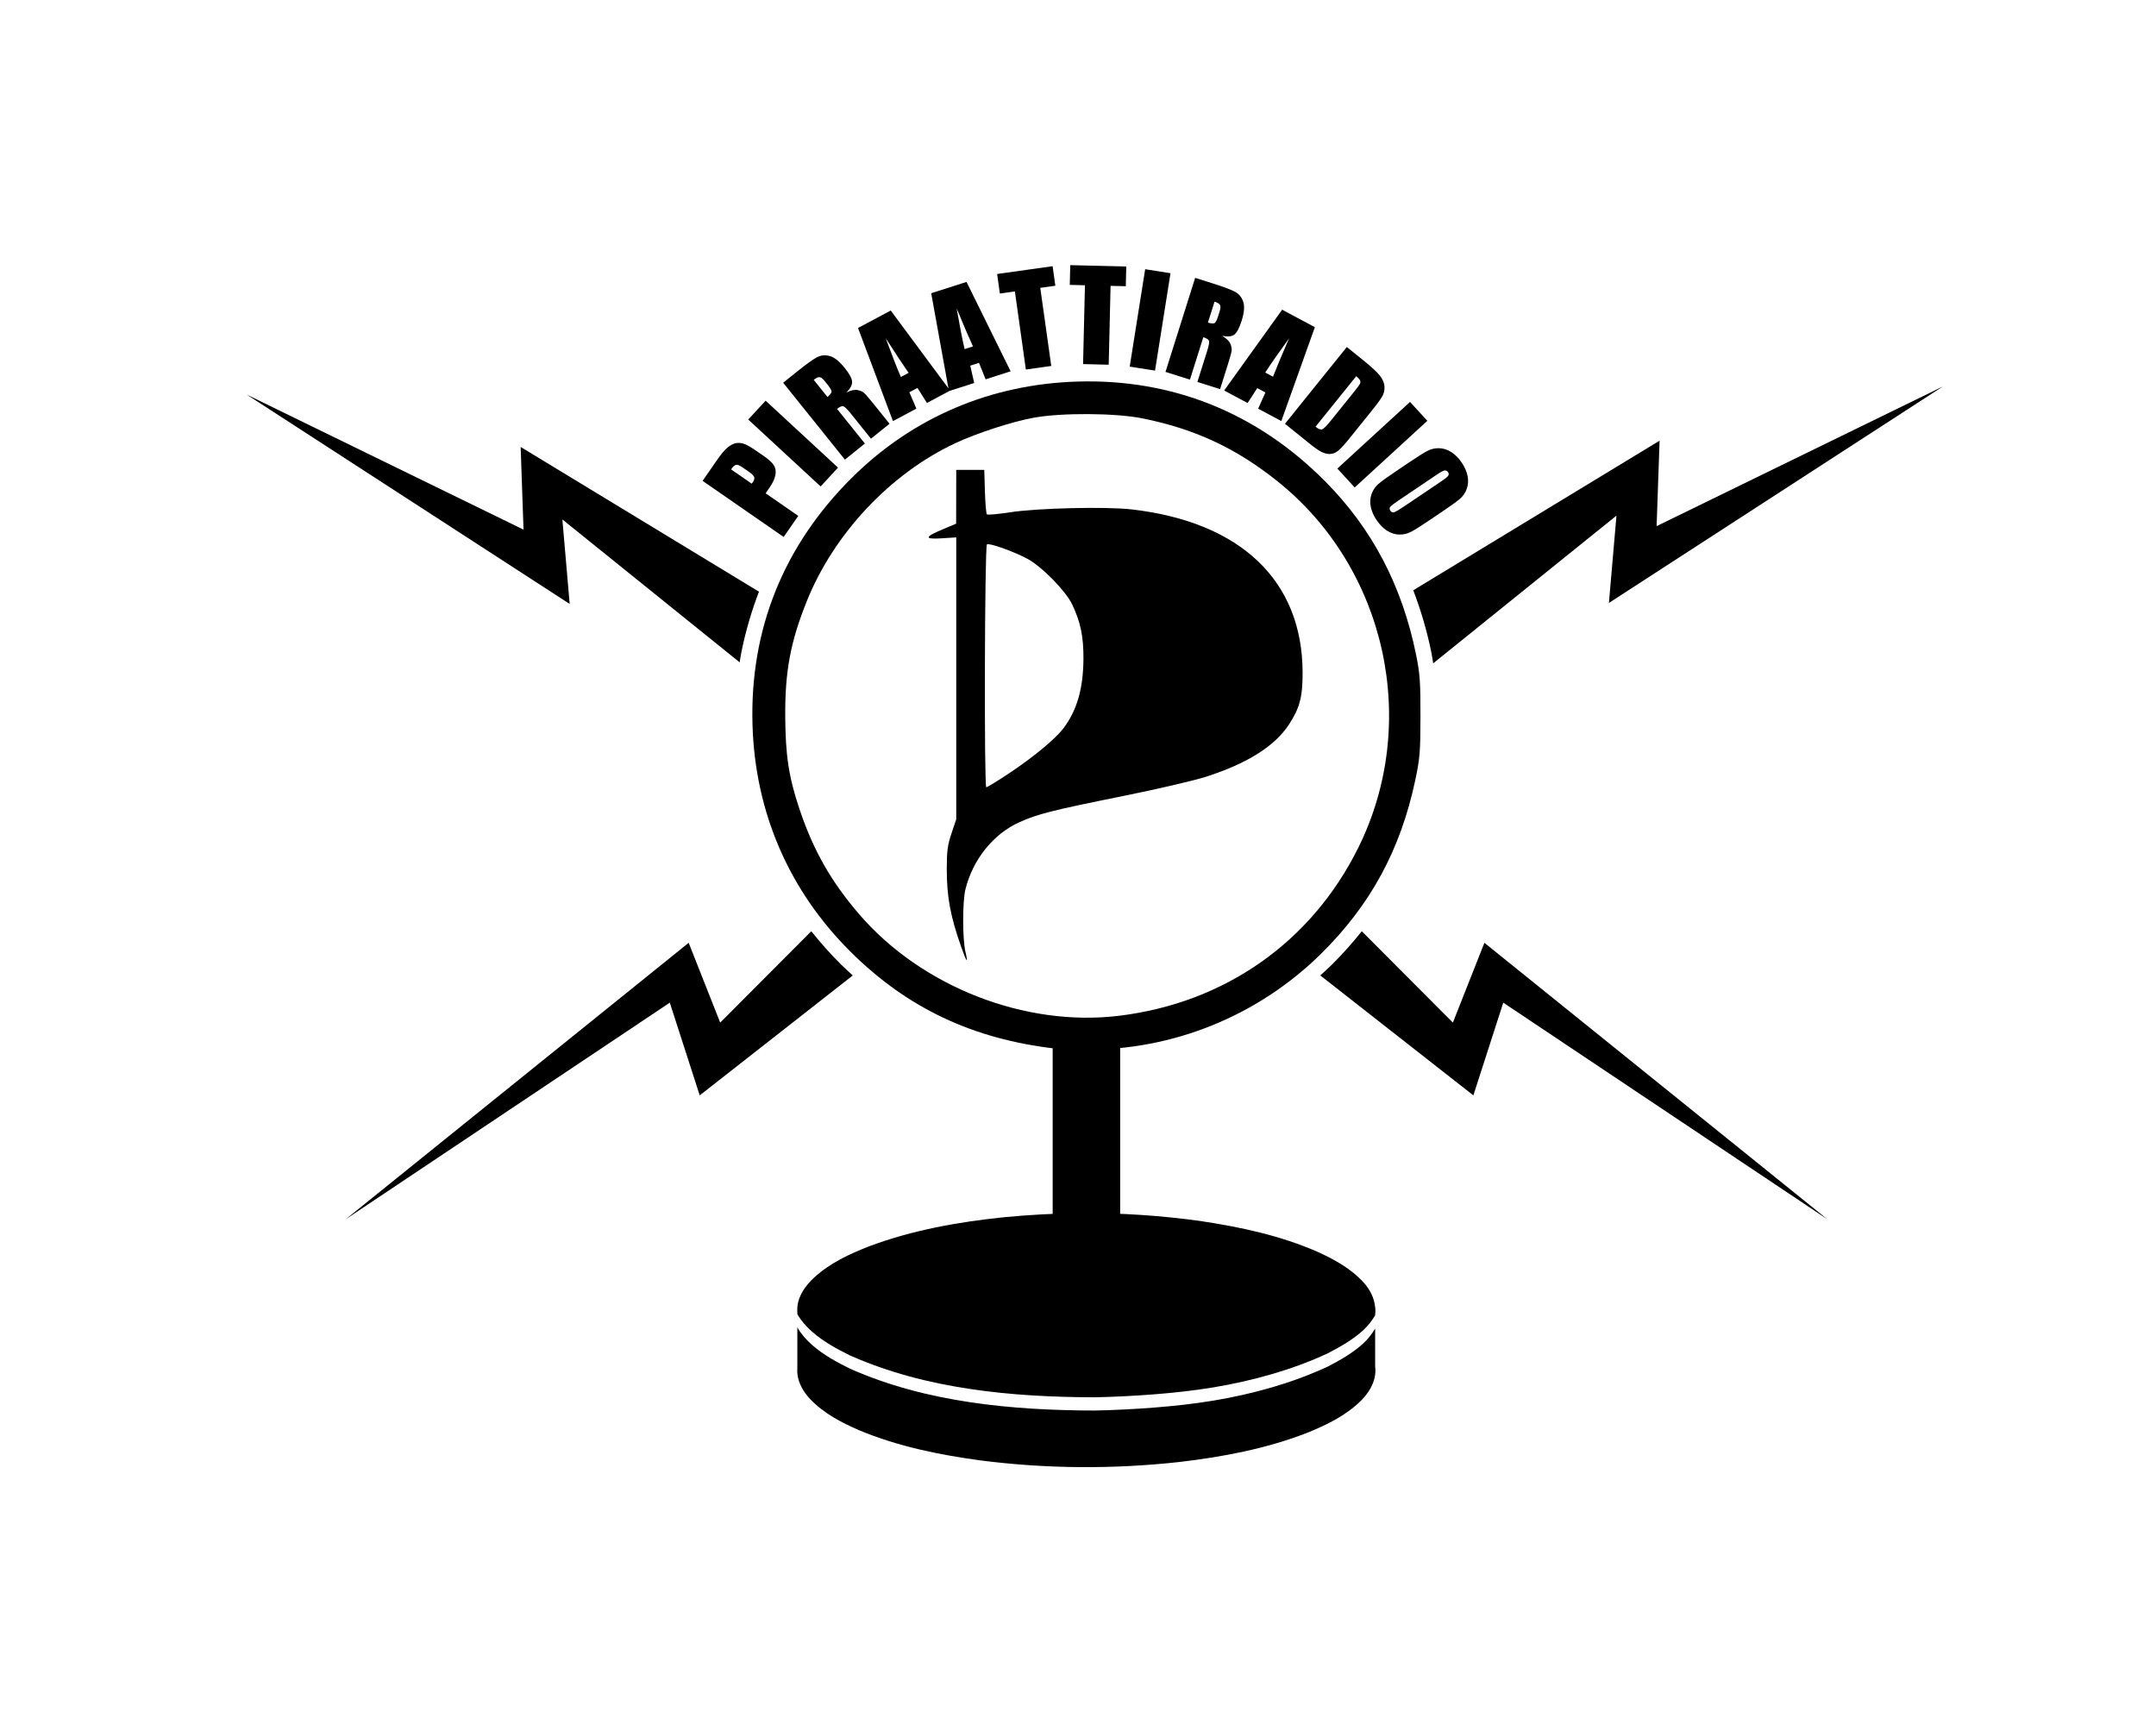
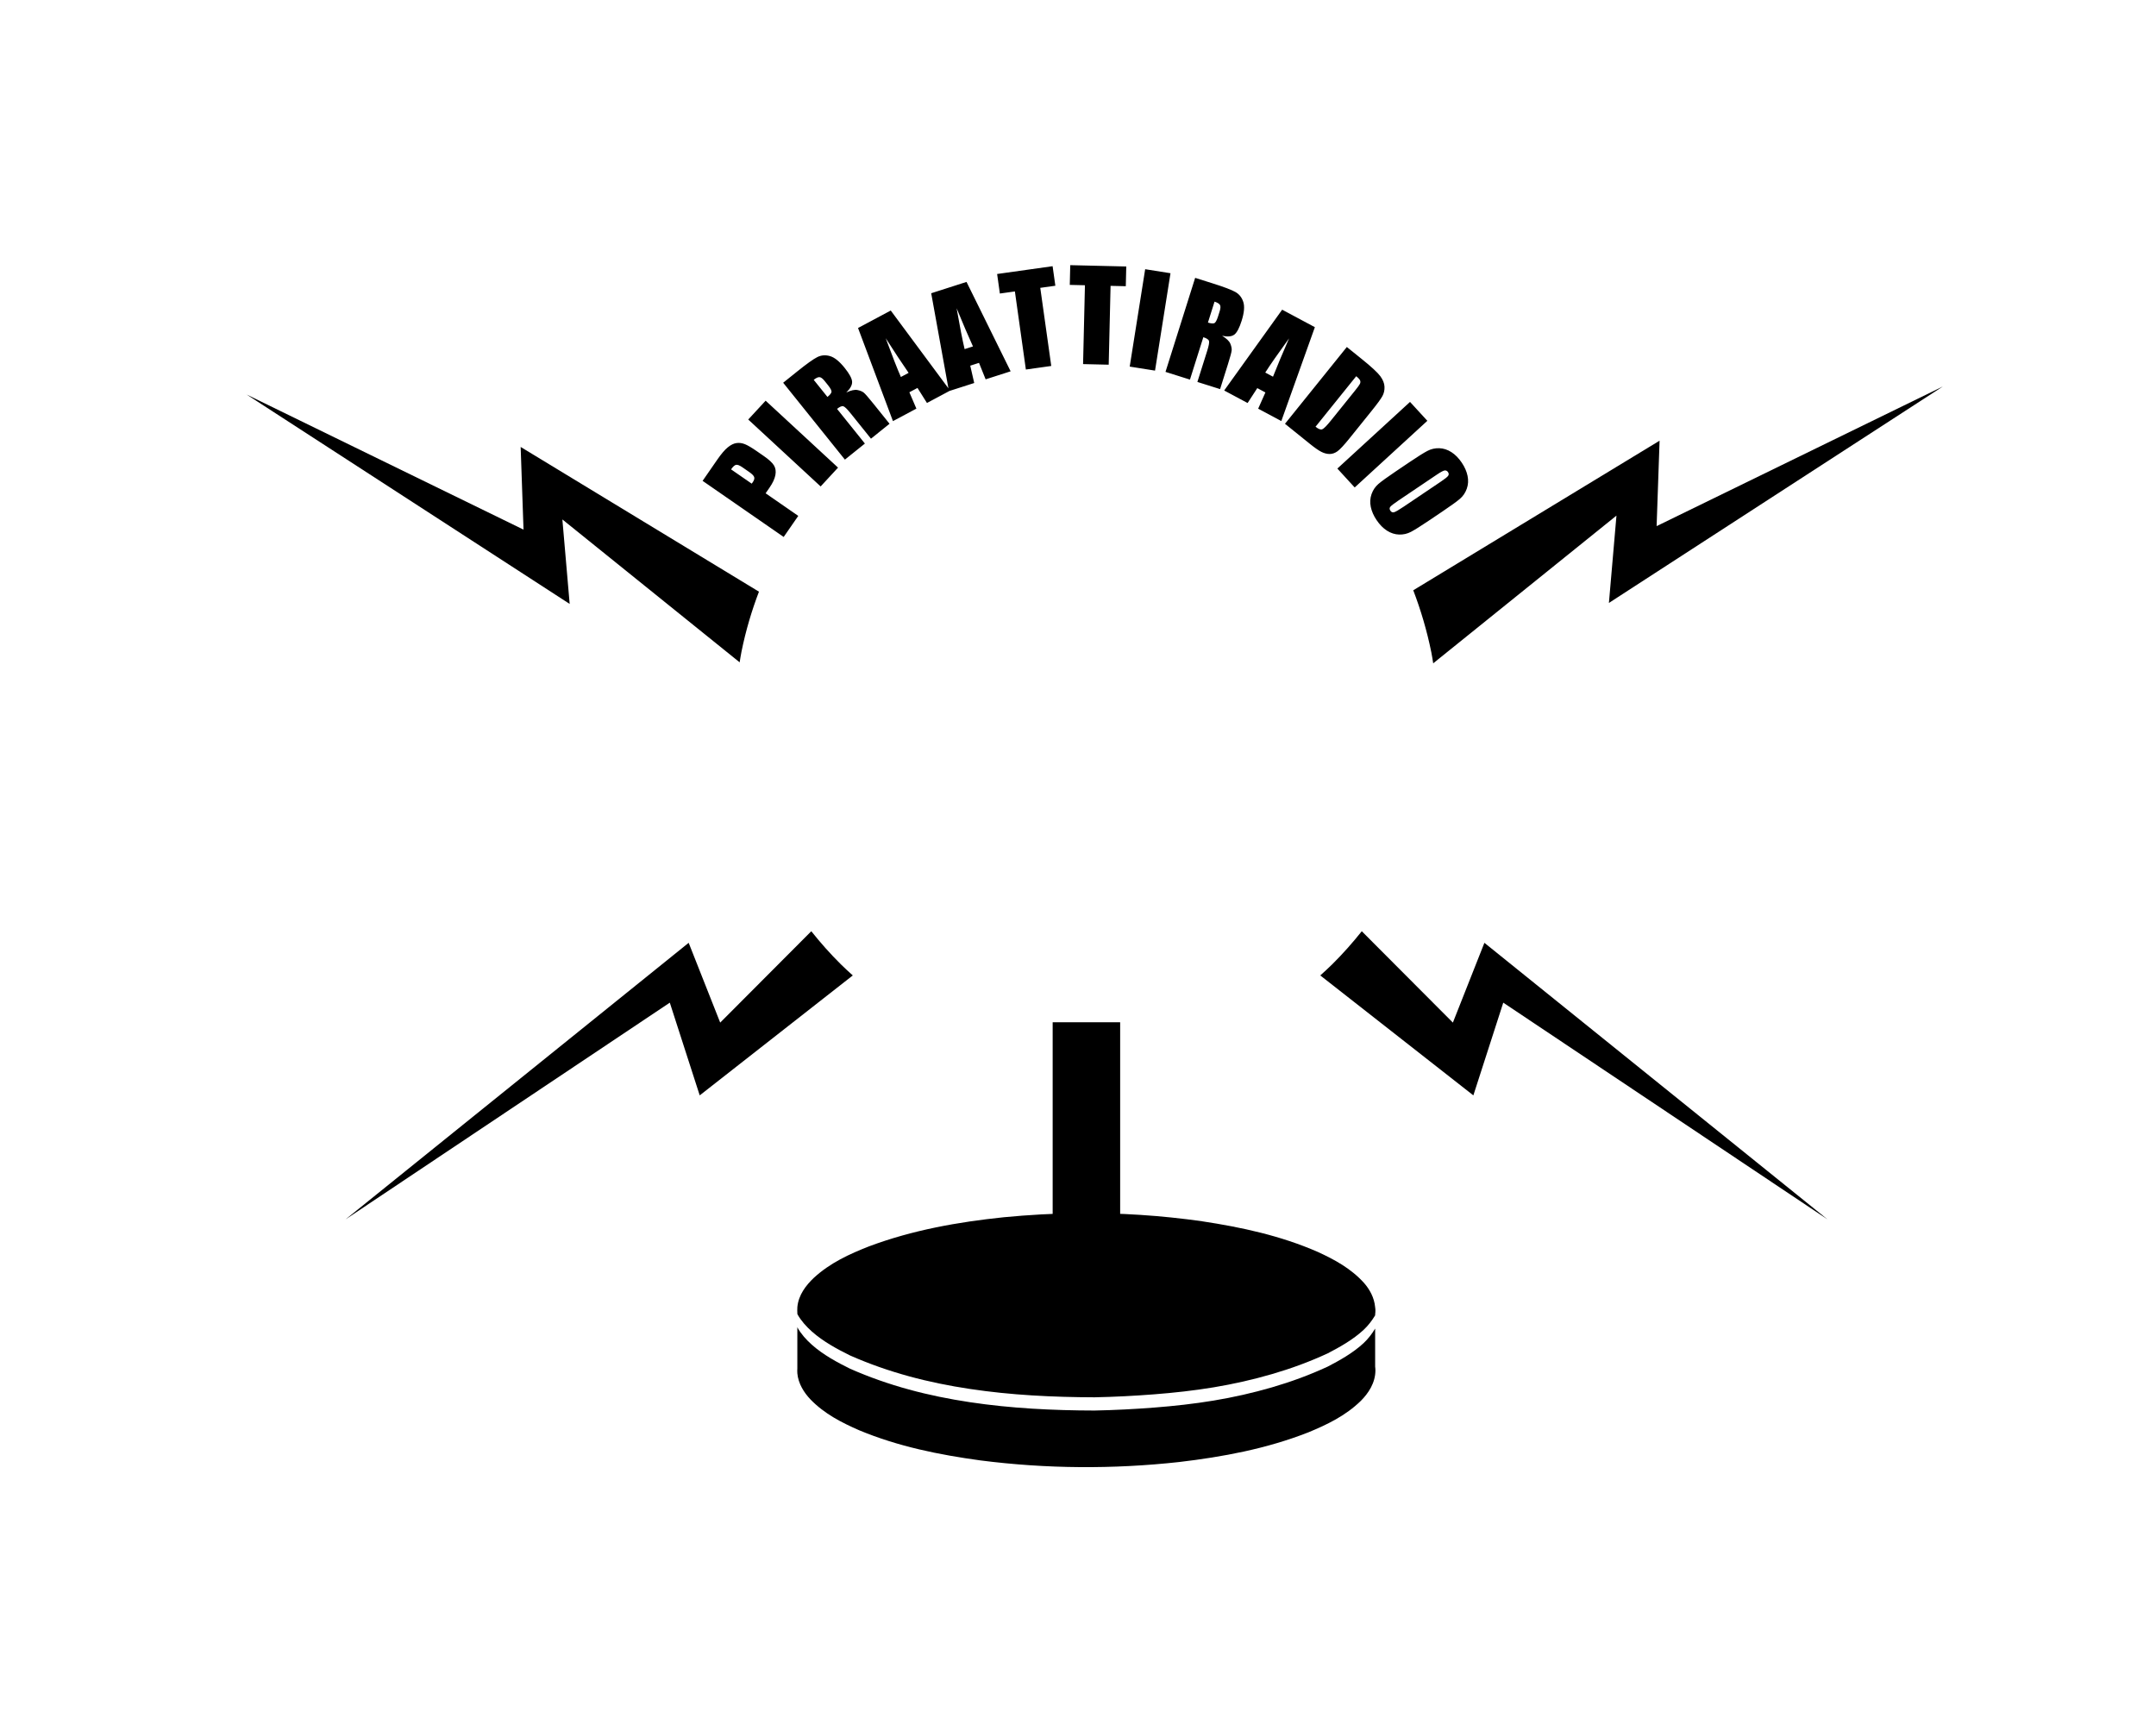
<svg xmlns="http://www.w3.org/2000/svg" xmlns:ns1="http://sodipodi.sourceforge.net/DTD/sodipodi-0.dtd" xmlns:ns2="http://www.inkscape.org/namespaces/inkscape" width="250" height="200" id="svg1901" ns1:version="0.32" ns2:version="0.46" ns1:docname="piraattiradio2.svg" ns1:docbase="/home/tsoots/ohj/translations/po" version="1.0" ns2:output_extension="org.inkscape.output.svg.inkscape">
  <defs id="defs1903">
    <ns2:perspective ns1:type="inkscape:persp3d" ns2:vp_x="0 : 526.18109 : 1" ns2:vp_y="0 : 1000 : 0" ns2:vp_z="744.09448 : 526.18109 : 1" ns2:persp3d-origin="372.04724 : 350.78739 : 1" id="perspective3548" />
  </defs>
  <ns1:namedview id="base" pagecolor="#ffffff" bordercolor="#666666" borderopacity="1.0" ns2:pageopacity="0.0" ns2:pageshadow="2" ns2:zoom="2.753297" ns2:cx="129.09831" ns2:cy="90.676655" ns2:document-units="px" ns2:current-layer="layer1" gridtolerance="10000" ns2:window-width="1002" ns2:window-height="739" ns2:window-x="271" ns2:window-y="87" showgrid="false" showguides="true" ns2:guide-bbox="true">
    <ns1:guide orientation="0,1" position="167.027,123.08" id="guide3213" />
    <ns1:guide orientation="0,1" position="180.546,91.942" id="guide3221" />
  </ns1:namedview>
  <g ns2:label="Taso 1" ns2:groupmode="layer" id="layer1" style="opacity:1">
-     <path style="fill:#000000" d="M 122.394,121.581 C 112.813,120.472 105.21,116.883 98.652,110.373 C 91.49,103.265 87.558,94.18 87.257,84.048 C 86.929,72.993 90.864,63.229 98.824,55.348 C 105.854,48.388 114.88,44.545 124.916,44.24 C 135.943,43.905 145.759,47.853 153.649,55.797 C 159.117,61.302 162.583,67.914 164.209,75.943 C 164.649,78.117 164.718,79.091 164.71,83.062 C 164.702,87.233 164.645,87.927 164.095,90.509 C 162.388,98.526 158.925,104.905 153.214,110.552 C 145.894,117.79 135.946,121.817 125.698,121.69 C 124.243,121.672 122.756,121.623 122.394,121.581 z M 129.747,117.773 C 142.021,116.281 152.07,109.227 157.495,98.298 C 164.707,83.766 160.734,65.834 148.066,55.747 C 143.272,51.93 138.538,49.731 132.482,48.508 C 129.362,47.878 123.122,47.839 119.872,48.429 C 117.374,48.882 113.274,50.214 110.77,51.386 C 103.228,54.916 96.676,61.895 93.535,69.742 C 91.666,74.411 91.028,77.804 91.051,82.952 C 91.072,87.549 91.456,90.081 92.696,93.786 C 94.295,98.566 96.35,102.189 99.623,105.993 C 106.861,114.405 118.858,119.097 129.747,117.773 z M 111.477,109.845 C 110.194,106.214 109.785,104.008 109.784,100.733 C 109.784,98.669 109.876,97.98 110.333,96.622 L 110.881,94.99 L 110.881,78.648 L 110.881,62.305 L 109.229,62.411 C 107.154,62.544 107.174,62.268 109.302,61.377 L 110.87,60.72 L 110.876,57.598 L 110.881,54.477 L 112.507,54.477 L 114.133,54.477 L 114.206,56.978 C 114.247,58.354 114.35,59.549 114.435,59.634 C 114.521,59.719 115.705,59.615 117.067,59.403 C 120.255,58.906 128.255,58.715 131.258,59.064 C 143.888,60.531 151.01,67.33 151.045,77.955 C 151.054,80.789 150.708,82.106 149.453,84.014 C 147.806,86.518 144.638,88.513 139.871,90.05 C 138.507,90.489 134.214,91.489 130.331,92.272 C 121.963,93.958 120.286,94.382 118.157,95.351 C 115.167,96.711 112.806,99.659 111.948,103.104 C 111.601,104.501 111.597,108.849 111.943,110.327 C 112.29,111.812 112.104,111.619 111.477,109.845 z M 117.176,89.546 C 119.907,87.72 122.424,85.625 123.318,84.434 C 124.89,82.339 125.606,79.847 125.632,76.381 C 125.651,73.827 125.291,72.097 124.321,70.074 C 123.579,68.528 120.897,65.776 119.214,64.833 C 117.742,64.008 114.656,62.9 114.439,63.117 C 114.177,63.377 114.104,91.276 114.364,91.276 C 114.488,91.276 115.753,90.498 117.176,89.546 z" id="path3435" />
    <rect style="fill:#000000;fill-opacity:1;fill-rule:evenodd" id="rect3437" width="7.826" height="42.782" x="122.062" y="118.523" />
    <path style="fill:#000000;fill-opacity:1;fill-rule:evenodd" d="M 159.456,154.04 C 159.089,154.646 158.65,155.228 158.112,155.728 C 156.893,156.861 155.339,157.729 153.956,158.447 C 151.854,159.421 149.699,160.209 147.487,160.853 C 145.275,161.497 143.018,162.005 140.737,162.384 C 138.455,162.763 136.14,163.017 133.831,163.197 C 131.521,163.376 129.221,163.494 126.924,163.54 C 124.525,163.536 122.089,163.471 119.674,163.322 C 117.26,163.172 114.844,162.931 112.456,162.572 C 110.067,162.212 107.714,161.738 105.393,161.103 C 103.072,160.468 100.793,159.673 98.581,158.697 C 97.104,157.971 95.453,157.081 94.143,155.915 C 93.488,155.332 92.903,154.68 92.487,153.947 C 92.471,153.918 92.471,153.881 92.456,153.853 C 92.456,155.459 92.456,157.058 92.456,158.665 C 92.445,158.844 92.441,159.024 92.456,159.197 C 92.456,159.207 92.456,159.217 92.456,159.228 C 92.563,160.422 93.236,161.465 93.956,162.228 C 95.593,163.932 97.619,164.947 99.612,165.822 C 104.165,167.721 108.913,168.67 113.674,169.322 C 121.324,170.306 129.078,170.351 136.737,169.509 C 141.797,168.912 146.846,167.979 151.706,166.072 C 153.844,165.188 156.01,164.164 157.799,162.415 C 158.665,161.546 159.484,160.344 159.487,158.884 C 159.487,158.728 159.474,158.597 159.456,158.447 C 159.456,156.975 159.456,155.511 159.456,154.04 z" id="path3529" />
    <path style="fill:#000000;fill-opacity:1;fill-rule:evenodd" d="M 125.018,140.661 C 122.14,140.691 119.262,140.854 116.393,141.13 C 111.117,141.679 105.85,142.604 100.768,144.505 C 98.525,145.387 96.27,146.405 94.362,148.161 C 93.478,149.004 92.582,150.128 92.456,151.567 C 92.453,151.599 92.458,151.629 92.456,151.661 C 92.445,151.84 92.441,152.02 92.456,152.192 C 92.456,152.234 92.456,152.276 92.456,152.317 C 92.471,152.346 92.471,152.383 92.487,152.411 C 92.903,153.144 93.488,153.797 94.143,154.38 C 95.453,155.546 97.104,156.435 98.581,157.161 C 100.793,158.138 103.072,158.932 105.393,159.567 C 107.714,160.203 110.067,160.677 112.456,161.036 C 114.844,161.396 117.26,161.637 119.674,161.786 C 122.089,161.935 124.525,162 126.924,162.005 C 129.221,161.959 131.521,161.841 133.831,161.661 C 136.14,161.481 138.455,161.228 140.737,160.849 C 143.018,160.47 145.275,159.961 147.487,159.317 C 149.699,158.673 151.854,157.886 153.956,156.911 C 155.339,156.193 156.893,155.325 158.112,154.192 C 158.65,153.692 159.089,153.11 159.456,152.505 C 159.456,152.474 159.456,152.442 159.456,152.411 C 159.48,152.237 159.487,152.062 159.487,151.88 C 159.487,151.768 159.465,151.676 159.456,151.567 C 159.36,150.46 158.819,149.492 158.174,148.755 C 156.651,147.062 154.723,146.034 152.831,145.161 C 148.496,143.262 143.943,142.288 139.393,141.599 C 134.627,140.917 129.816,140.611 125.018,140.661 z" id="path3439" />
    <path style="fill:#000000;fill-opacity:1;fill-rule:evenodd;stroke:none;stroke-width:0.258px;stroke-linecap:butt;stroke-linejoin:miter;stroke-opacity:1" d="M 157.906 107.969 C 156.853 109.288 155.726 110.57 154.469 111.812 C 154.022 112.254 153.559 112.675 153.094 113.094 L 170.844 127 L 174.312 116.25 L 211.906 141.375 L 172.125 109.312 L 168.469 118.562 L 157.906 107.969 z " id="path3443" />
    <path ns1:type="arc" style="fill:none;fill-opacity:1;fill-rule:evenodd;stroke:none;stroke-opacity:1" id="path3445" ns1:cx="424.26407" ns1:cy="-94.984947" ns1:rx="206.07112" ns1:ry="206.07112" d="M 630.335,-94.985 A 206.071,206.071 0 1 1 218.193,-94.985 A 206.071,206.071 0 1 1 630.335,-94.985 z" transform="matrix(0.198,0,0,0.198,42.053,101.828)" />
    <path style="font-size:56px;font-style:normal;font-variant:normal;font-weight:normal;font-stretch:normal;text-align:start;line-height:125%;writing-mode:lr-tb;text-anchor:start;fill:#000000;fill-opacity:1;stroke:none;stroke-width:1px;stroke-linecap:butt;stroke-linejoin:miter;stroke-opacity:1;font-family:Impact;-inkscape-font-specification:Impact" ns2:transform-center-x="-0.21668883" ns2:transform-center-y="-36.108509" d="M 81.471,55.751 L 83.175,53.289 C 83.636,52.624 84.042,52.148 84.395,51.862 C 84.747,51.576 85.084,51.412 85.406,51.368 C 85.728,51.325 86.052,51.369 86.376,51.499 C 86.701,51.629 87.158,51.898 87.746,52.305 L 88.565,52.872 C 89.165,53.287 89.56,53.652 89.749,53.966 C 89.938,54.28 89.991,54.653 89.909,55.086 C 89.827,55.519 89.602,56.002 89.232,56.536 L 88.778,57.193 L 92.564,59.813 L 90.872,62.257 L 81.471,55.751 z M 84.771,54.42 L 87.164,56.075 C 87.216,56.008 87.259,55.95 87.294,55.899 C 87.449,55.675 87.502,55.481 87.452,55.318 C 87.402,55.154 87.203,54.952 86.854,54.711 L 86.082,54.176 C 85.761,53.954 85.517,53.86 85.351,53.893 C 85.184,53.927 84.991,54.102 84.771,54.42 L 84.771,54.42 z M 88.779,46.457 L 97.175,54.217 L 95.157,56.4 L 86.762,48.64 L 88.779,46.457 z M 90.813,44.375 L 92.453,43.058 C 93.547,42.179 94.322,41.627 94.777,41.4 C 95.232,41.174 95.721,41.136 96.243,41.287 C 96.766,41.437 97.332,41.893 97.942,42.652 C 98.499,43.346 98.788,43.882 98.807,44.259 C 98.826,44.636 98.601,45.052 98.133,45.506 C 98.683,45.251 99.114,45.156 99.425,45.22 C 99.736,45.284 99.975,45.381 100.142,45.51 C 100.308,45.638 100.681,46.062 101.258,46.782 L 103.146,49.133 L 100.994,50.861 L 98.615,47.899 C 98.232,47.422 97.957,47.157 97.79,47.104 C 97.624,47.05 97.381,47.152 97.061,47.408 L 100.289,51.427 L 97.971,53.289 L 90.813,44.375 z M 94.355,44.039 L 95.947,46.021 C 96.208,45.812 96.362,45.629 96.409,45.473 C 96.456,45.318 96.322,45.044 96.006,44.651 L 95.613,44.161 C 95.386,43.878 95.187,43.734 95.015,43.727 C 94.843,43.72 94.623,43.824 94.355,44.039 L 94.355,44.039 z M 103.288,36.003 L 110.171,45.288 L 107.486,46.721 L 106.388,44.978 L 105.447,45.48 L 106.259,47.376 L 103.543,48.825 L 99.494,38.028 L 103.288,36.003 z M 105.359,43.23 C 104.617,42.159 103.731,40.82 102.703,39.213 C 103.466,41.282 104.052,42.78 104.462,43.709 L 105.359,43.23 z M 112.073,32.686 L 117.188,43.05 L 114.29,43.981 L 113.521,42.07 L 112.506,42.396 L 112.966,44.406 L 110.034,45.347 L 107.978,34 L 112.073,32.686 z M 112.821,40.166 C 112.281,38.979 111.649,37.504 110.925,35.739 C 111.306,37.911 111.615,39.49 111.852,40.477 L 112.821,40.166 z M 122.055,30.863 L 122.374,33.129 L 120.625,33.374 L 121.899,42.43 L 118.955,42.844 L 117.682,33.789 L 115.94,34.033 L 115.622,31.768 L 122.055,30.863 z M 130.596,30.897 L 130.542,33.184 L 128.777,33.142 L 128.56,42.284 L 125.588,42.214 L 125.805,33.072 L 124.047,33.03 L 124.101,30.743 L 130.596,30.897 z M 135.725,31.679 L 133.932,42.97 L 130.996,42.504 L 132.789,31.213 L 135.725,31.679 z M 138.585,32.215 L 140.592,32.848 C 141.93,33.27 142.819,33.607 143.26,33.86 C 143.701,34.112 144.004,34.498 144.169,35.016 C 144.334,35.535 144.269,36.259 143.976,37.188 C 143.709,38.037 143.423,38.573 143.12,38.799 C 142.817,39.024 142.347,39.068 141.709,38.931 C 142.226,39.247 142.544,39.552 142.664,39.847 C 142.783,40.141 142.836,40.393 142.821,40.604 C 142.807,40.814 142.661,41.359 142.383,42.239 L 141.476,45.114 L 138.843,44.284 L 139.986,40.661 C 140.17,40.077 140.238,39.701 140.19,39.533 C 140.142,39.365 139.922,39.219 139.532,39.096 L 137.981,44.012 L 135.146,43.117 L 138.585,32.215 z M 140.832,34.974 L 140.067,37.399 C 140.386,37.499 140.623,37.526 140.779,37.479 C 140.934,37.432 141.088,37.168 141.239,36.687 L 141.428,36.088 C 141.537,35.742 141.547,35.496 141.458,35.35 C 141.368,35.203 141.16,35.078 140.832,34.974 L 140.832,34.974 z M 152.466,37.934 L 148.576,48.818 L 145.892,47.383 L 146.731,45.501 L 145.79,44.998 L 144.666,46.727 L 141.951,45.275 L 148.674,35.906 L 152.466,37.934 z M 147.611,43.674 C 148.089,42.461 148.71,40.981 149.474,39.232 C 148.178,41.017 147.258,42.337 146.715,43.194 L 147.611,43.674 z M 156.173,40.232 L 157.905,41.628 C 159.023,42.528 159.738,43.189 160.049,43.609 C 160.36,44.029 160.524,44.439 160.54,44.839 C 160.557,45.239 160.475,45.604 160.294,45.933 C 160.114,46.262 159.684,46.848 159.004,47.691 L 156.493,50.809 C 155.849,51.608 155.381,52.112 155.088,52.321 C 154.796,52.53 154.495,52.635 154.186,52.637 C 153.876,52.638 153.56,52.558 153.236,52.397 C 152.912,52.236 152.474,51.933 151.92,51.487 L 149,49.135 L 156.173,40.232 z M 157.26,43.62 L 152.542,49.477 C 152.876,49.745 153.135,49.844 153.32,49.772 C 153.505,49.7 153.836,49.367 154.315,48.774 L 157.101,45.315 C 157.426,44.912 157.622,44.643 157.688,44.508 C 157.753,44.374 157.762,44.243 157.713,44.116 C 157.664,43.99 157.513,43.824 157.26,43.62 L 157.26,43.62 z M 165.509,48.789 L 157.084,56.517 L 155.075,54.326 L 163.5,46.599 L 165.509,48.789 z M 165.672,60.37 C 164.719,61.012 164.03,61.444 163.603,61.666 C 163.177,61.889 162.72,61.992 162.233,61.977 C 161.746,61.962 161.279,61.812 160.832,61.528 C 160.386,61.245 159.982,60.835 159.622,60.3 C 159.28,59.793 159.056,59.281 158.949,58.765 C 158.843,58.25 158.873,57.757 159.039,57.287 C 159.205,56.818 159.468,56.428 159.826,56.118 C 160.185,55.808 160.853,55.324 161.829,54.667 L 163.451,53.574 C 164.403,52.932 165.093,52.5 165.519,52.278 C 165.946,52.056 166.403,51.952 166.89,51.967 C 167.377,51.983 167.844,52.132 168.29,52.416 C 168.737,52.7 169.14,53.109 169.501,53.644 C 169.843,54.151 170.067,54.663 170.173,55.179 C 170.28,55.695 170.25,56.187 170.084,56.657 C 169.918,57.126 169.655,57.516 169.296,57.826 C 168.937,58.136 168.27,58.62 167.294,59.277 L 165.672,60.37 z M 167.126,55.806 C 167.567,55.509 167.833,55.294 167.923,55.162 C 168.013,55.031 168.007,54.889 167.904,54.737 C 167.817,54.608 167.701,54.543 167.556,54.542 C 167.41,54.54 167.093,54.704 166.605,55.033 L 162.178,58.016 C 161.628,58.387 161.303,58.638 161.205,58.77 C 161.106,58.902 161.112,59.049 161.222,59.213 C 161.336,59.381 161.482,59.439 161.662,59.386 C 161.842,59.332 162.211,59.118 162.769,58.742 L 167.126,55.806 z" id="path3447" />
    <path style="fill:#000000;fill-opacity:1;fill-rule:evenodd;stroke:none;stroke-width:1px;stroke-linecap:butt;stroke-linejoin:miter;stroke-opacity:1" d="M 225.281 44.812 L 192.094 61 L 192.438 51.094 L 163.875 68.438 C 164.742 70.708 165.456 73.094 165.969 75.625 C 166.065 76.1 166.122 76.501 166.188 76.906 L 187.438 59.781 L 186.562 69.906 L 225.281 44.812 z " id="path3449" />
    <path style="opacity:1;fill:#000000;fill-opacity:1;fill-rule:evenodd;stroke:none;stroke-width:1px;stroke-linecap:butt;stroke-linejoin:miter;stroke-opacity:1" d="M 28.599,45.744 L 60.705,61.405 L 60.373,51.821 L 88.005,68.6 C 87.167,70.796 86.475,73.105 85.98,75.553 C 85.887,76.012 85.831,76.401 85.768,76.793 L 65.21,60.226 L 66.057,70.021 L 28.599,45.744 z" id="path3215" />
    <path style="opacity:1;fill:#000000;fill-opacity:1;fill-rule:evenodd;stroke:none;stroke-width:0.258px;stroke-linecap:butt;stroke-linejoin:miter;stroke-opacity:1" d="M 94.074,107.969 C 95.127,109.288 96.254,110.57 97.511,111.812 C 97.958,112.254 98.421,112.675 98.886,113.094 L 81.136,127 L 77.667,116.25 L 40.074,141.375 L 79.855,109.312 L 83.511,118.562 L 94.074,107.969 z" id="path3219" />
  </g>
</svg>